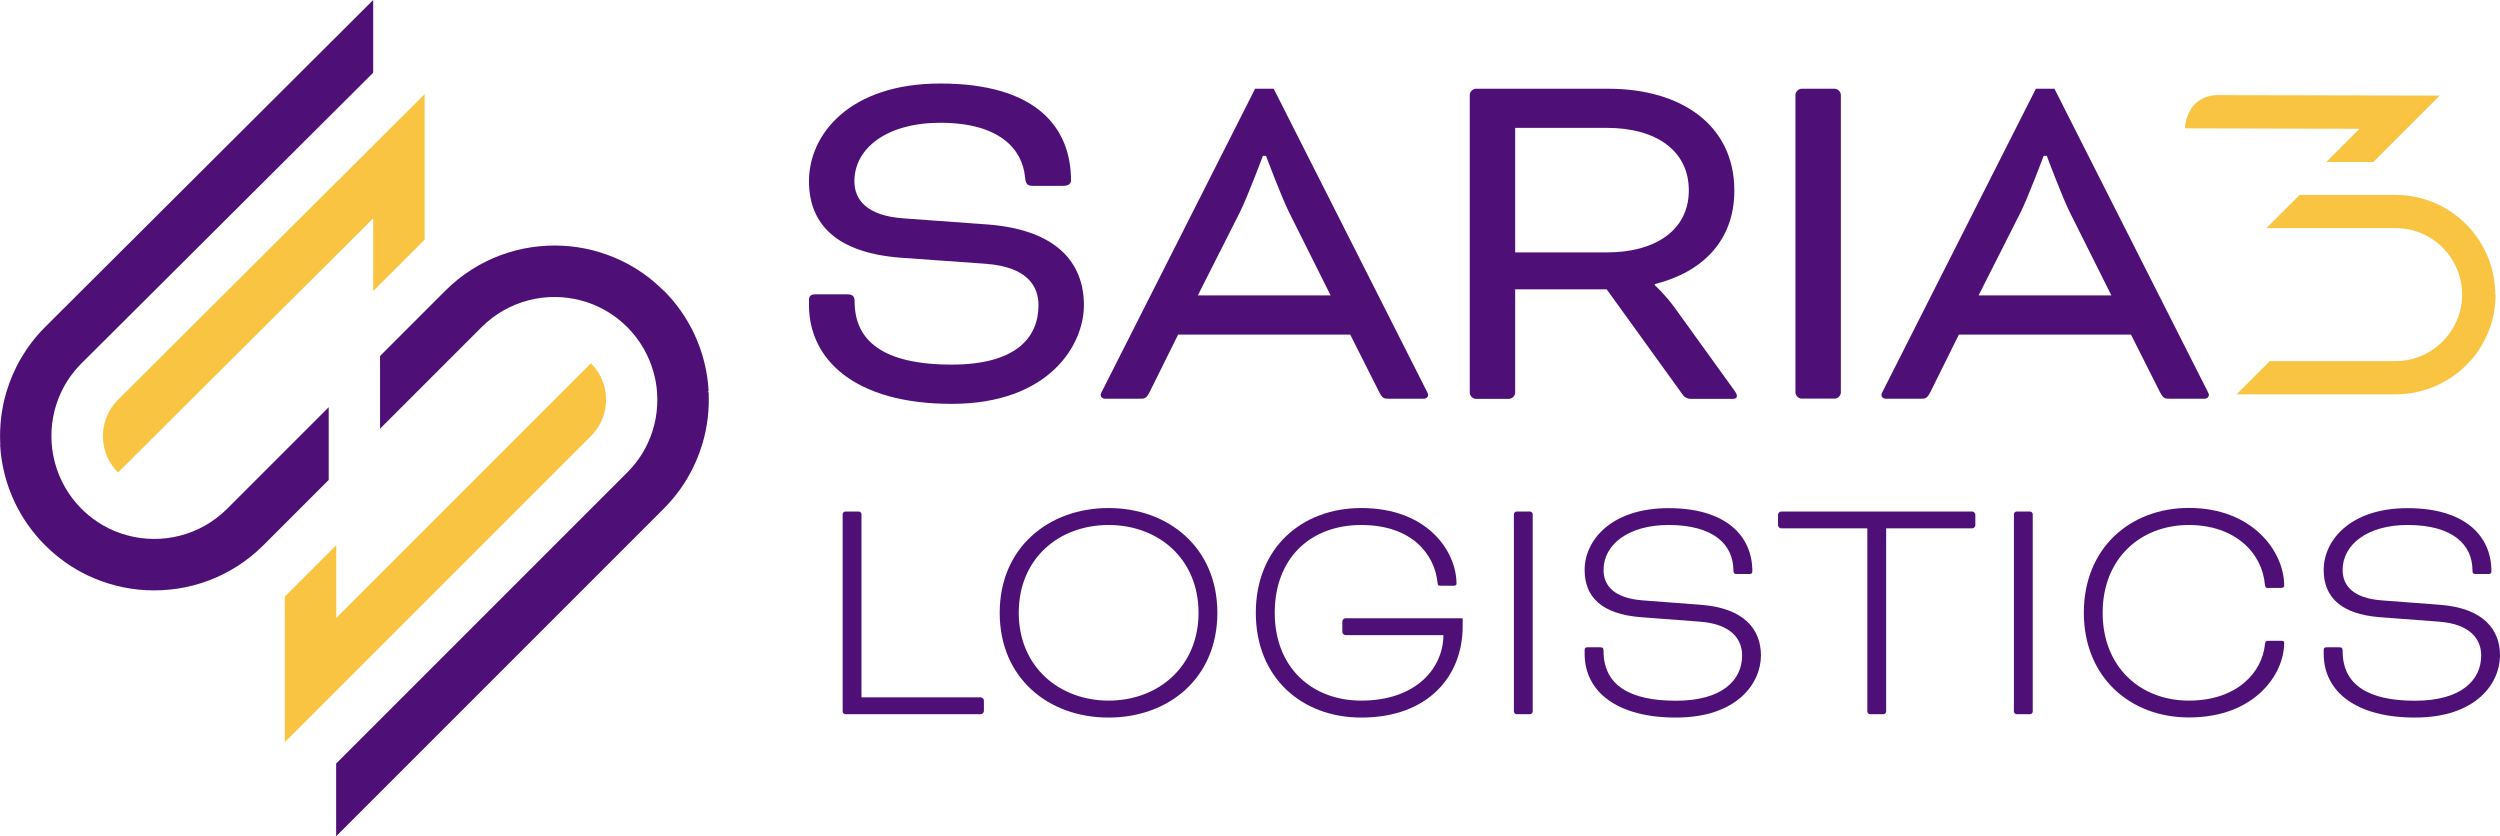
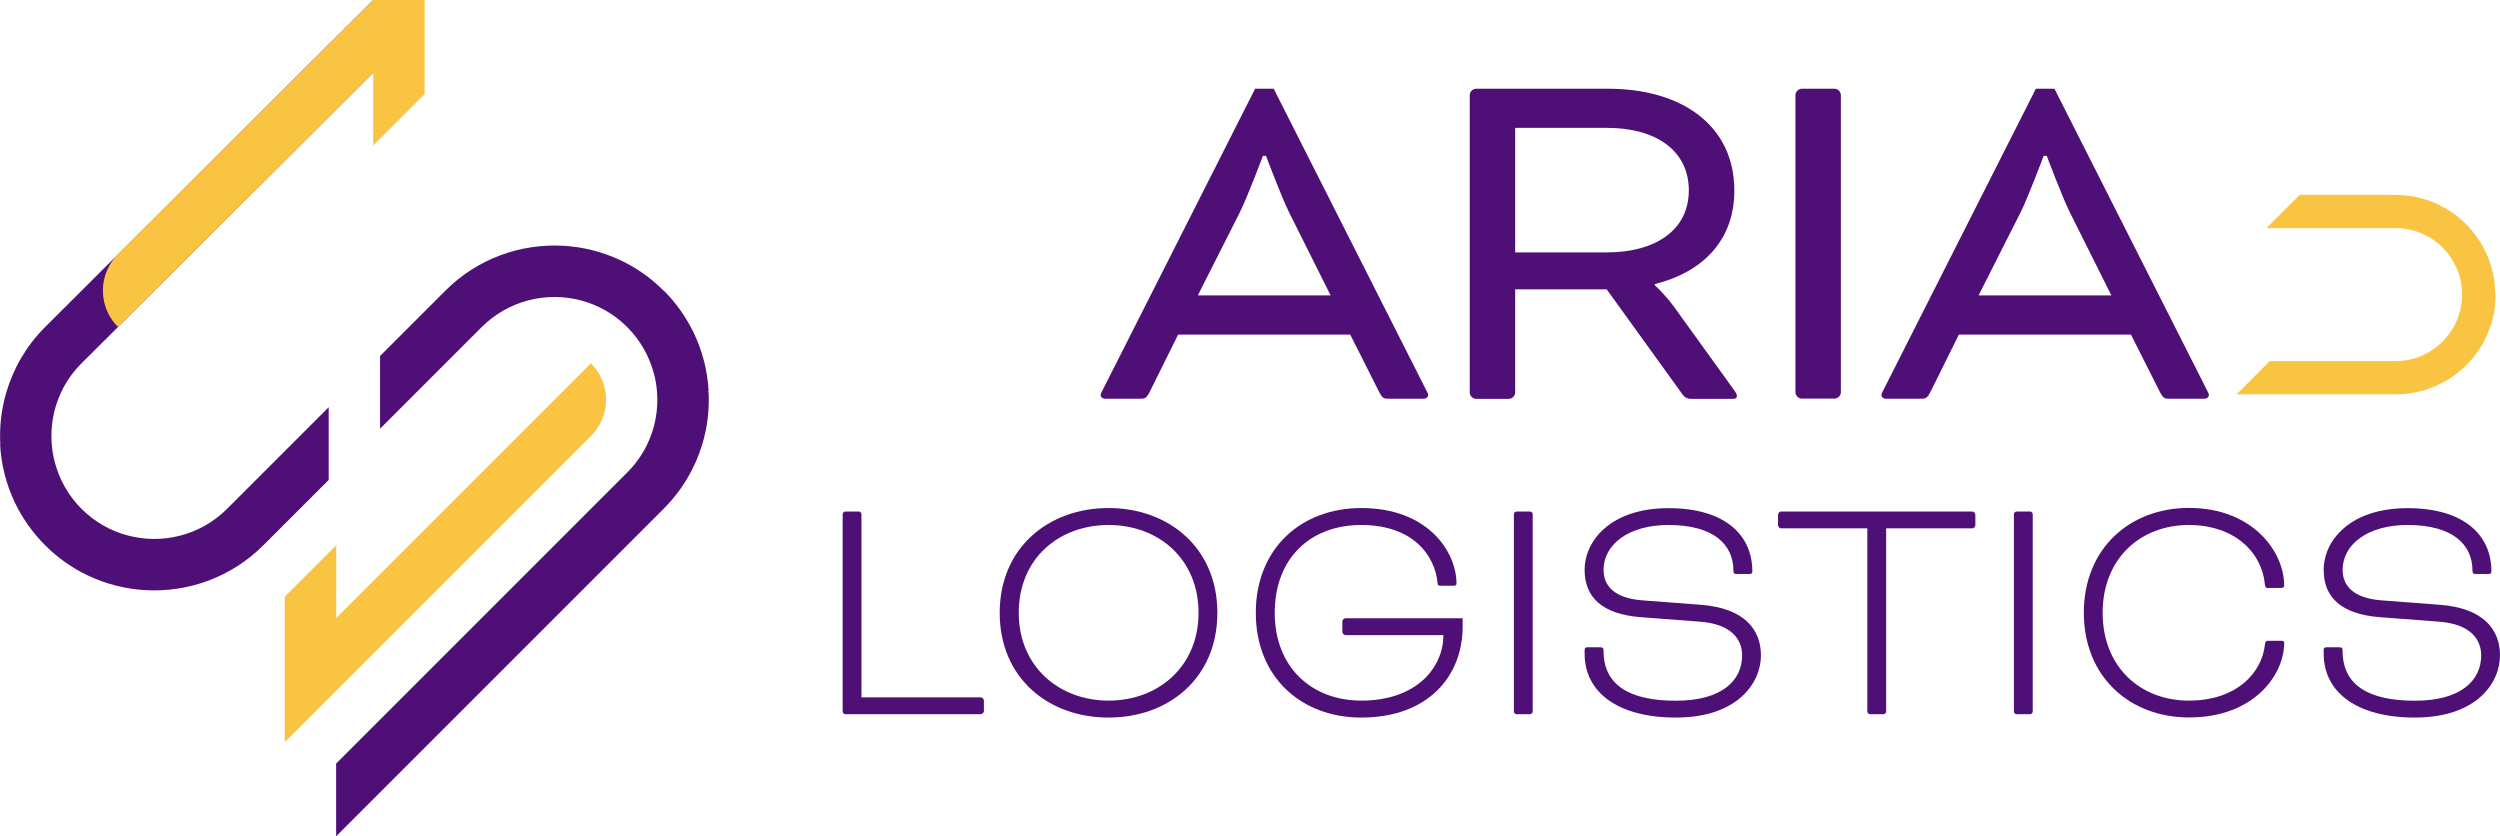
<svg xmlns="http://www.w3.org/2000/svg" id="Layer_2" data-name="Layer 2" viewBox="0 0 215.24 72">
  <defs>
    <style>
      .cls-1 {
        fill: #f9c441;
      }

      .cls-2 {
        fill: #4e1077;
      }
    </style>
  </defs>
  <g id="Layer_1-2" data-name="Layer 1">
    <path class="cls-2" d="M57.14,25.01c1.1,1.1,1.96,2.34,2.6,3.67.75,1.58,1.18,3.28,1.27,4.99l-.09.09h.09c.07,1.49-.1,2.99-.53,4.43-.61,2.06-1.72,3.99-3.35,5.62l-28.19,28.19v-6.26l25.06-25.06c.74-.74,1.33-1.58,1.75-2.48.66-1.39.93-2.92.82-4.43-.04-.55-.13-1.1-.28-1.64-.39-1.45-1.15-2.83-2.29-3.97s-2.52-1.91-3.97-2.29c-2.96-.79-6.24-.02-8.56,2.29l-8.75,8.75v-6.26l5.62-5.62c2.78-2.78,6.49-4.07,10.14-3.87,1.71.09,3.41.52,4.99,1.27,1.33.63,2.57,1.5,3.67,2.6Z" />
    <path class="cls-2" d="M4.73,39.84c.39,1.45,1.15,2.83,2.29,3.97s2.52,1.91,3.97,2.29c2.96.79,6.24.02,8.56-2.29l8.75-8.75v6.26l-5.62,5.62c-2.78,2.78-6.49,4.07-10.14,3.87-1.71-.09-3.41-.52-4.99-1.27-1.33-.63-2.57-1.5-3.67-2.6s-1.96-2.34-2.6-3.67c-.75-1.58-1.18-3.28-1.27-4.99l.09-.09H.02c-.07-1.49.1-2.99.53-4.43.61-2.06,1.72-3.99,3.35-5.62L32.13,0v6.26L7.02,31.28c-.74.74-1.33,1.58-1.75,2.48-.66,1.39-.93,2.92-.82,4.43.04.55.13,1.1.28,1.64Z" />
    <path d="M.11,38.19l-.09.09s0-.06,0-.09h.09Z" />
-     <path class="cls-1" d="M36.56,8.1v12.53l-4.43,4.43v-6.26l-21.97,21.88c-.7-.7-1.12-1.57-1.25-2.48-.2-1.34.22-2.75,1.25-3.78.25-.25,26.4-26.31,26.4-26.31Z" />
+     <path class="cls-1" d="M36.56,8.1l-4.43,4.43v-6.26l-21.97,21.88c-.7-.7-1.12-1.57-1.25-2.48-.2-1.34.22-2.75,1.25-3.78.25-.25,26.4-26.31,26.4-26.31Z" />
    <path class="cls-1" d="M50.88,31.28c.7.7,1.12,1.57,1.25,2.48.2,1.34-.22,2.75-1.25,3.78-.25.25-26.36,26.36-26.36,26.36v-12.53l4.43-4.43v6.26l21.93-21.93Z" />
-     <path class="cls-2" d="M72.96,25.34c.49,0,.62.22.62.62,0,3.29,2.31,5.43,8.36,5.43,5.52,0,7.47-2.31,7.47-5.12,0-1.6-.93-3.29-4.54-3.56l-7.43-.53c-5.38-.44-7.79-2.85-7.79-6.58,0-4.05,3.51-8.41,11.3-8.41,8.28,0,11.26,3.78,11.26,8.36,0,.22-.18.45-.67.45h-2.62c-.44,0-.62-.13-.67-.76-.22-2.31-2.09-4.67-7.3-4.67-4.58,0-7.39,2.18-7.39,5.03,0,1.6,1.07,2.98,4.23,3.2l7.3.53c6.1.49,8.23,3.47,8.23,6.94s-3.03,8.5-11.39,8.5-12.28-3.83-12.28-8.5v-.44c0-.31.13-.49.53-.49h2.76Z" />
    <path class="cls-2" d="M116.25,28.81h-14.82l-2.45,4.94c-.31.58-.4.58-.93.58h-2.89c-.27,0-.4-.18-.4-.31s.13-.36.22-.53l13.08-25.85h1.6l13.08,25.85c.09.18.22.4.22.53s-.13.31-.4.31h-2.89c-.53,0-.62,0-.93-.58l-2.49-4.94ZM103.13,25.43h11.43l-3.56-7.12c-.67-1.33-2-4.89-2-4.89h-.27s-1.33,3.56-2,4.89l-3.6,7.12Z" />
    <path class="cls-2" d="M126.54,8.17c0-.27.27-.53.53-.53h11.39c6.27,0,10.86,3.11,10.86,8.77,0,4.32-2.76,7.03-6.85,8.05v.09s.93.85,1.69,1.91l5.07,7.03c.27.36.31.49.31.58,0,.18-.09.27-.36.27h-3.65c-.22,0-.49-.13-.62-.31l-6.58-9.12h-7.88v8.9c0,.27-.27.53-.53.53h-2.85c-.27,0-.53-.27-.53-.53V8.17ZM130.45,11.01v10.72h7.92c4.09,0,7.03-1.87,7.03-5.34s-2.89-5.38-7.03-5.38h-7.92Z" />
    <path class="cls-2" d="M158.49,33.79c0,.27-.27.53-.53.53h-2.85c-.27,0-.53-.27-.53-.53V8.17c0-.27.27-.53.53-.53h2.85c.27,0,.53.27.53.53v25.63Z" />
    <path class="cls-2" d="M183.47,28.81h-14.82l-2.45,4.94c-.31.58-.4.58-.93.58h-2.89c-.27,0-.4-.18-.4-.31s.13-.36.22-.53l13.08-25.85h1.6l13.08,25.85c.09.18.22.4.22.53s-.13.31-.4.31h-2.89c-.53,0-.62,0-.93-.58l-2.49-4.94ZM170.35,25.43h11.43l-3.56-7.12c-.67-1.33-2-4.89-2-4.89h-.27s-1.33,3.56-2,4.89l-3.6,7.12Z" />
    <path class="cls-2" d="M74.18,60.04h10.27c.12,0,.26.15.26.26v.93c0,.12-.15.26-.26.26h-11.67c-.12,0-.23-.12-.23-.23v-16.99c0-.12.12-.23.23-.23h1.16c.12,0,.23.12.23.23v15.77Z" />
    <path class="cls-2" d="M104.81,52.76c0,5.62-4.19,9.02-9.37,9.02s-9.37-3.4-9.37-9.02,4.22-9.02,9.37-9.02,9.37,3.4,9.37,9.02ZM87.71,52.76c0,4.65,3.49,7.56,7.74,7.56s7.74-2.91,7.74-7.56-3.46-7.56-7.74-7.56-7.74,2.88-7.74,7.56Z" />
    <path class="cls-2" d="M125.93,53.93c0,4.31-3,7.85-8.73,7.85-5.15,0-9.08-3.46-9.08-9.02s3.93-9.02,9.08-9.02c5.73,0,8.2,3.75,8.2,6.52,0,.12-.09.17-.26.17h-1.16c-.09,0-.2-.03-.2-.17-.23-2.53-2.21-5.06-6.58-5.06s-7.45,2.85-7.45,7.56,3.2,7.56,7.45,7.56c4.77,0,7.07-2.85,7.07-5.64h-8.44c-.12,0-.26-.15-.26-.26v-.93c0-.12.15-.26.26-.26h10.1v.7Z" />
    <path class="cls-2" d="M131.96,61.26c0,.12-.12.23-.23.23h-1.16c-.12,0-.23-.12-.23-.23v-16.99c0-.12.12-.23.23-.23h1.16c.12,0,.23.12.23.23v16.99Z" />
    <path class="cls-2" d="M137.77,55.73c.23,0,.29.06.29.32,0,2.94,2.24,4.28,6.23,4.28s5.7-1.77,5.7-3.9c0-1.34-.87-2.71-3.67-2.91l-5.03-.38c-3.4-.26-4.86-1.75-4.86-4.07,0-2.56,2.3-5.32,7.22-5.32s7.22,2.36,7.22,5.44c0,.15-.06.23-.26.23h-1.11c-.17,0-.26-.06-.26-.29,0-2.24-1.69-3.93-5.59-3.93-3.46,0-5.59,1.69-5.59,3.87,0,1.37.93,2.44,3.37,2.62l5,.38c3.78.29,5.18,2.15,5.18,4.36,0,2.36-2.01,5.35-7.33,5.35-5,0-7.85-2.18-7.85-5.5v-.32c0-.15.06-.23.23-.23h1.11Z" />
    <path class="cls-2" d="M153.34,45.49c-.12,0-.26-.15-.26-.26v-.93c0-.12.15-.26.26-.26h16.47c.12,0,.26.15.26.26v.93c0,.12-.15.26-.26.26h-7.42v15.77c0,.12-.12.23-.23.23h-1.16c-.12,0-.23-.12-.23-.23v-15.77h-7.42Z" />
    <path class="cls-2" d="M175.01,61.26c0,.12-.12.23-.23.23h-1.16c-.12,0-.23-.12-.23-.23v-16.99c0-.12.12-.23.23-.23h1.16c.12,0,.23.12.23.23v16.99Z" />
    <path class="cls-2" d="M195.29,50.64c-.17,0-.26-.06-.29-.29-.23-2.76-2.59-5.15-6.55-5.15-4.16,0-7.42,2.88-7.42,7.56s3.26,7.56,7.42,7.56,6.31-2.44,6.55-4.83c.03-.26.09-.32.32-.32h1.05c.12,0,.29,0,.29.17,0,2.71-2.53,6.43-8.2,6.43-5.06,0-9.05-3.46-9.05-9.02s3.99-9.02,9.05-9.02c5.44,0,8.2,3.72,8.2,6.69,0,.12-.09.2-.29.2h-1.08Z" />
    <path class="cls-2" d="M201.4,55.73c.23,0,.29.06.29.32,0,2.94,2.24,4.28,6.23,4.28s5.7-1.77,5.7-3.9c0-1.34-.87-2.71-3.67-2.91l-5.03-.38c-3.4-.26-4.86-1.75-4.86-4.07,0-2.56,2.3-5.32,7.22-5.32s7.22,2.36,7.22,5.44c0,.15-.06.23-.26.23h-1.11c-.17,0-.26-.06-.26-.29,0-2.24-1.69-3.93-5.59-3.93-3.46,0-5.59,1.69-5.59,3.87,0,1.37.93,2.44,3.37,2.62l5,.38c3.78.29,5.18,2.15,5.18,4.36,0,2.36-2.01,5.35-7.33,5.35-5,0-7.85-2.18-7.85-5.5v-.32c0-.15.06-.23.23-.23h1.11Z" />
    <path class="cls-1" d="M214.86,25.37c0,1-.17,1.97-.49,2.86-.38,1.07-.96,2.04-1.7,2.86h-.08s.04.04.04.04c-.65.71-1.41,1.32-2.27,1.78-1.22.66-2.61,1.04-4.1,1.04h-13.7s2.86-2.86,2.86-2.86h10.83c.68,0,1.33-.12,1.93-.34.94-.34,1.76-.91,2.4-1.65.23-.27.44-.57.63-.88.49-.84.77-1.82.77-2.86s-.28-2.02-.77-2.86c-.99-1.71-2.84-2.86-4.96-2.86h-11.12s2.86-2.86,2.86-2.86h8.25c2.54,0,4.83,1.11,6.4,2.86.74.83,1.32,1.8,1.7,2.86.32.9.49,1.86.49,2.86Z" />
-     <path class="cls-1" d="M210.06,8.22l-5.73,5.73h-4.05s2.86-2.86,2.86-2.86l-15.02-.04c0-.64.43-2.86,2.86-2.86.23,0,19.07.04,19.07.04Z" />
  </g>
</svg>